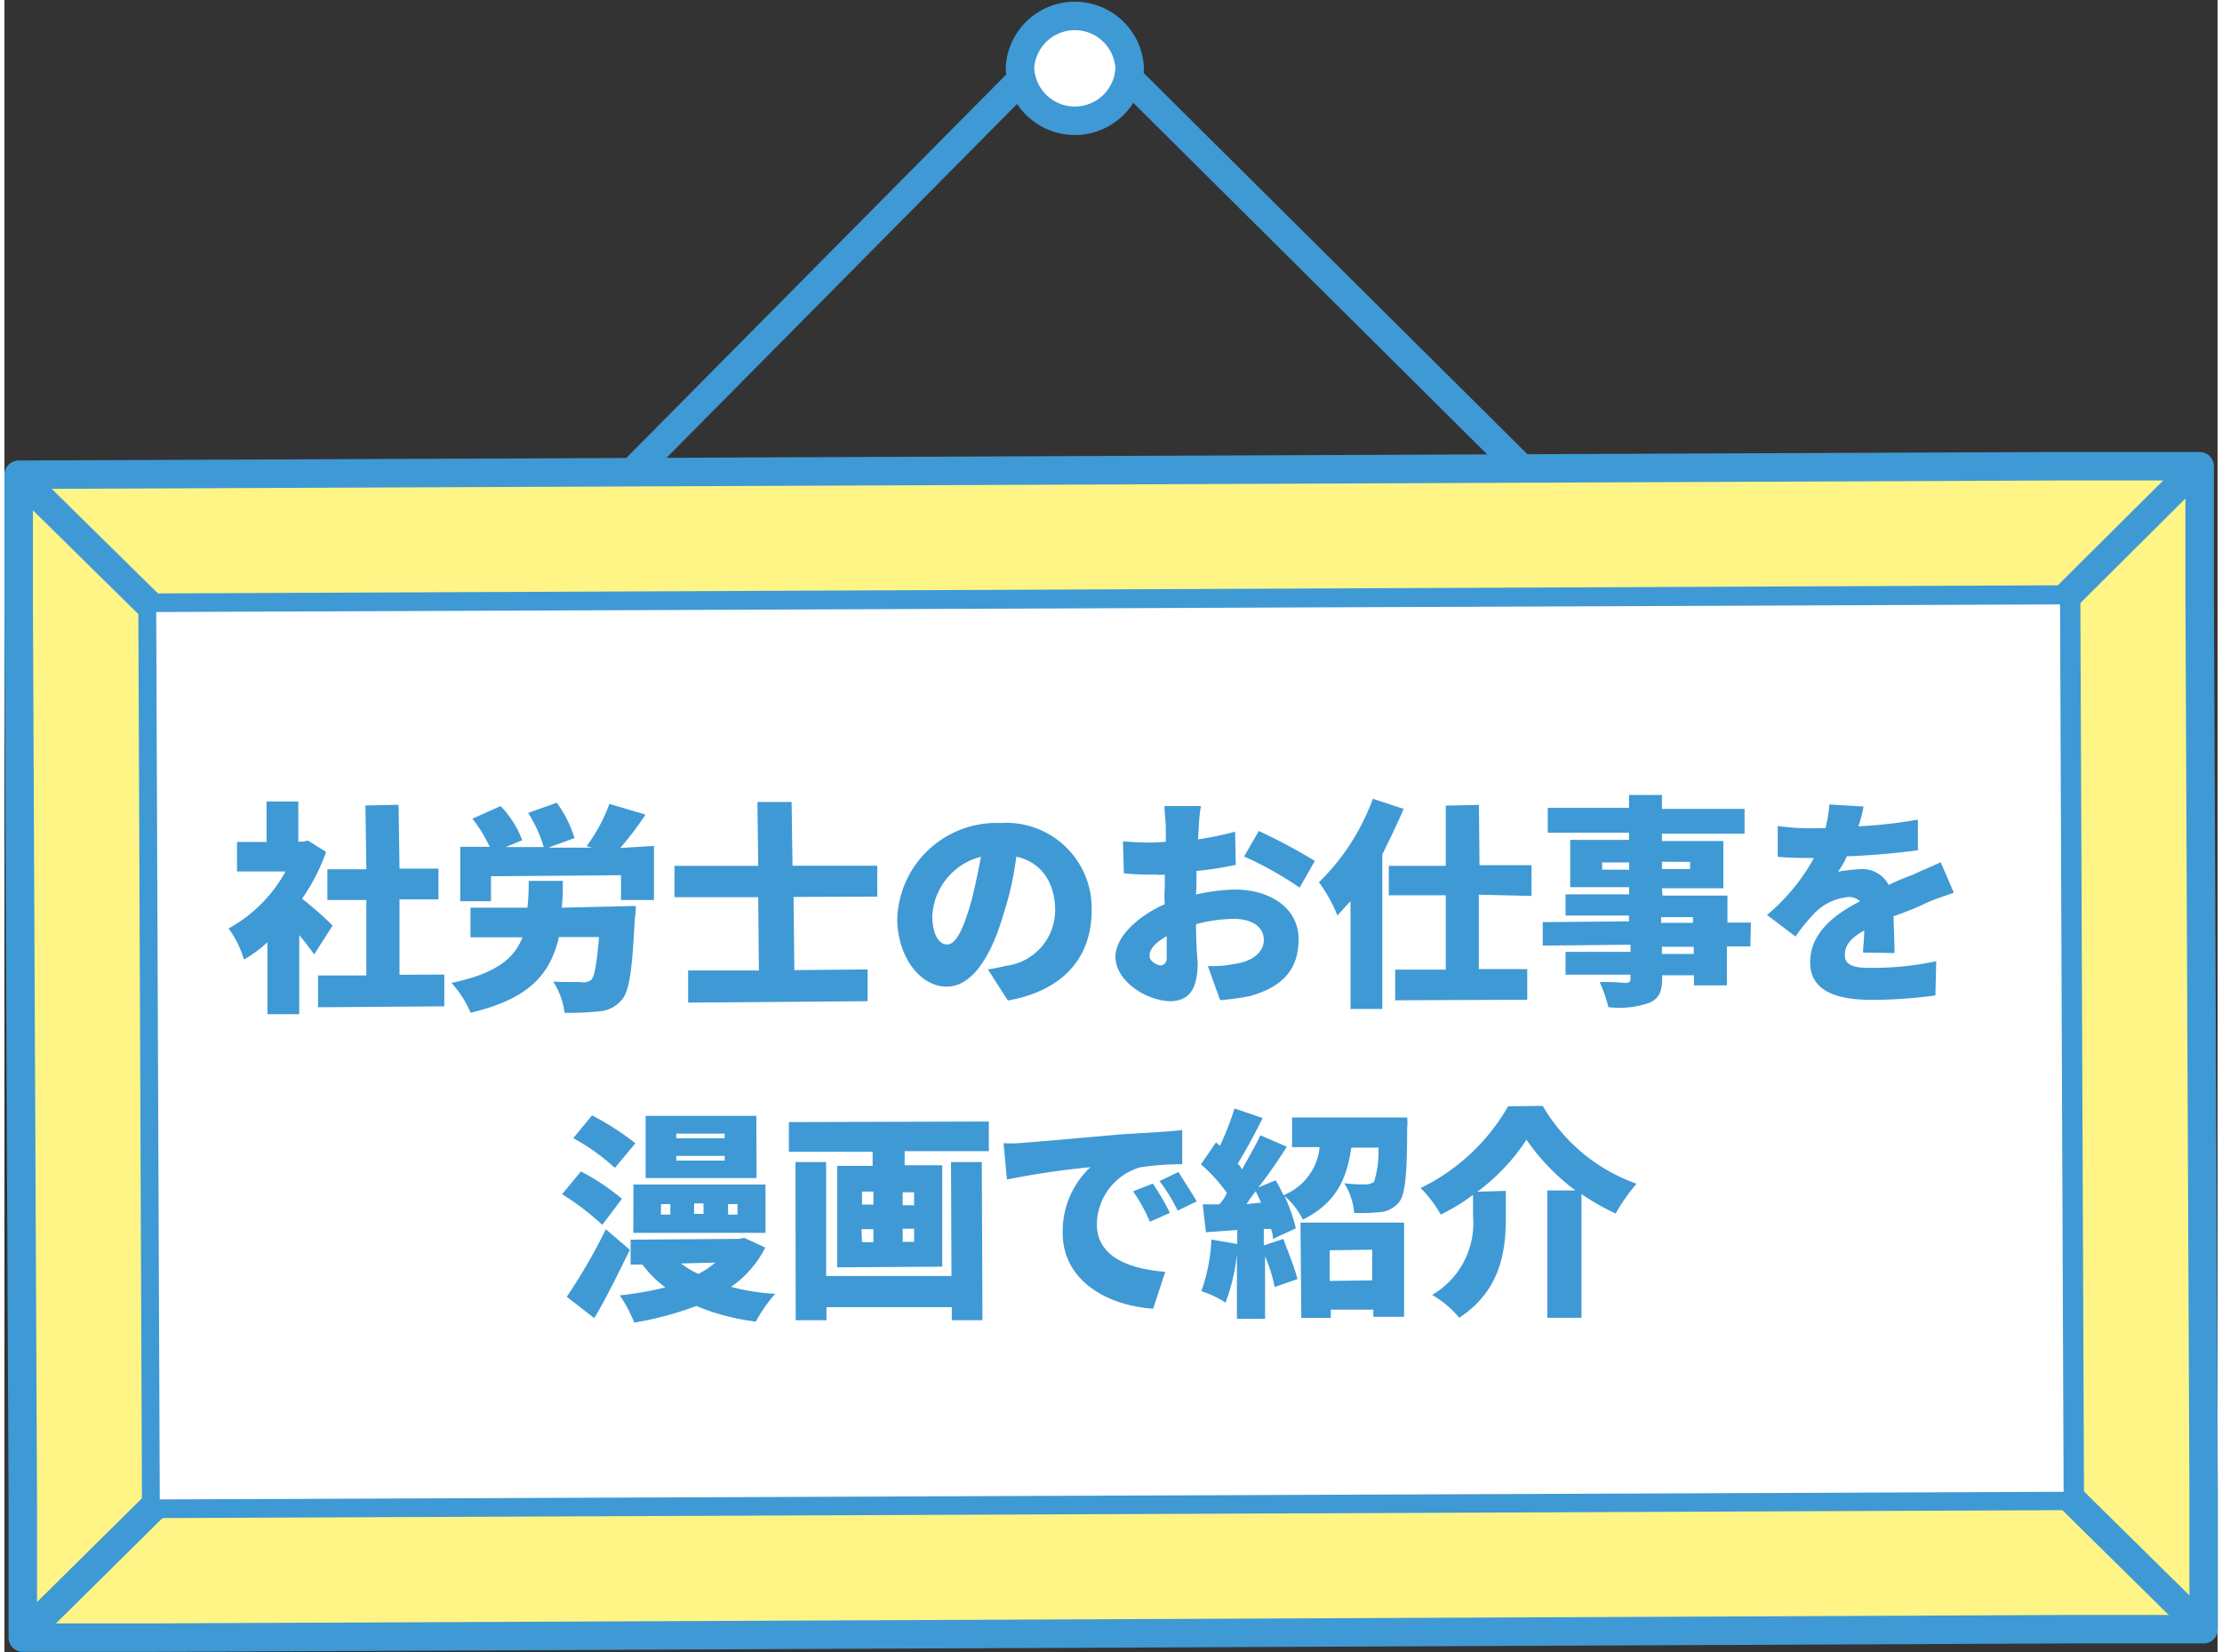
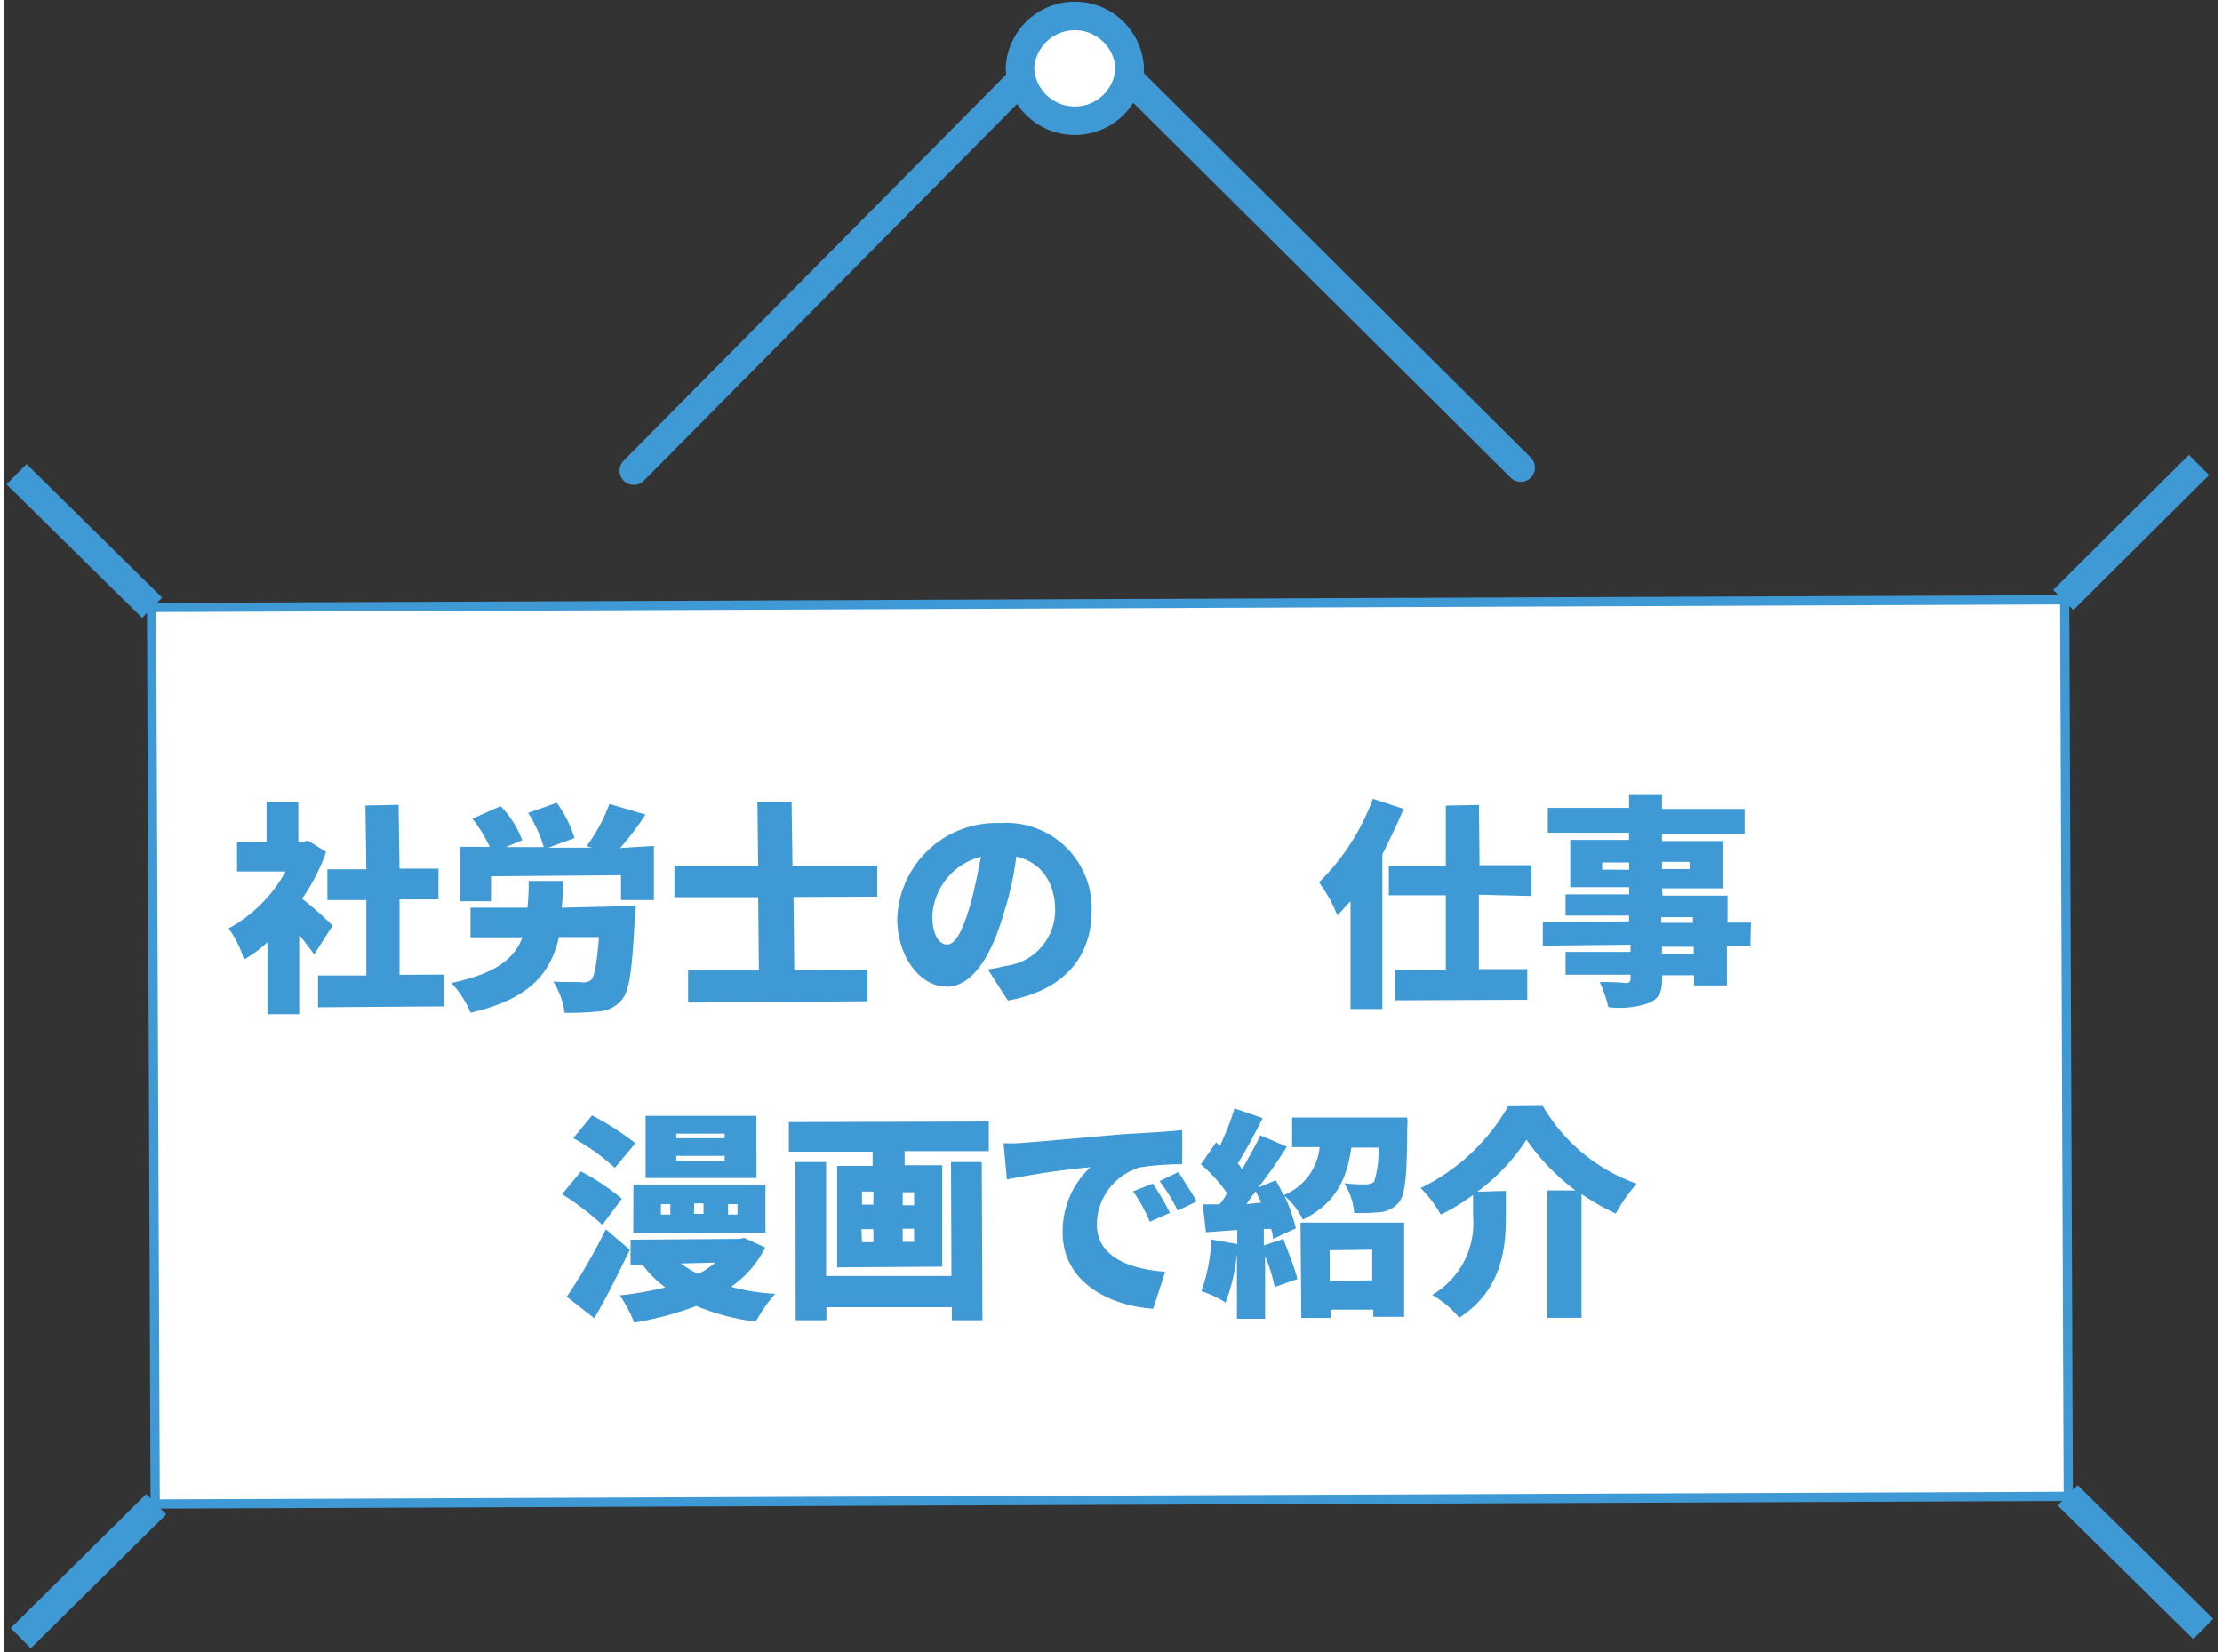
<svg xmlns="http://www.w3.org/2000/svg" viewBox="0 0 194.22 145" width="195" height="145">
  <rect x="0" y="0" width="194.22" height="145" fill="#333333" stroke="none" />
  <defs>
    <style>
      .a, .c {
        fill: none;
      }

      .a, .b, .c, .d, .e {
        stroke: #3f99d5;
      }

      .a, .b {
        stroke-linecap: round;
        stroke-linejoin: round;
      }

      .a, .b, .c, .e {
        stroke-width: 2.5px;
      }

      .b {
        fill: #fff586;
      }

      .d, .e {
        fill: #fff;
      }

      .d {
        stroke-width: 0.81px;
      }

      .f {
        fill: #3f99d5;
      }
    </style>
  </defs>
  <g>
    <polyline class="a" points="133.06 41.04 93.97 2.2 55.23 41.31" />
    <g>
-       <path class="b" d="M180.87,40.92,1.25,41.67h0l0,11.69.36,78.69,0,11.69,11.69,0L181.27,143,193,143l0-11.7-.35-78.69,0-11.69Zm.38,90.38L13.32,132,13,53.34l167.93-.72Z" />
      <g>
        <line class="c" x1="1.06" y1="41.62" x2="12.96" y2="53.34" />
        <line class="c" x1="192.59" y1="40.81" x2="180.68" y2="52.66" />
        <g>
          <line class="c" x1="1.43" y1="143.79" x2="13.32" y2="132.03" />
          <line class="c" x1="192.96" y1="142.98" x2="181.06" y2="131.25" />
        </g>
      </g>
      <rect class="d" x="13.08" y="52.97" width="167.89" height="78.7" transform="translate(-0.38 0.4) rotate(-0.23)" />
    </g>
    <path class="e" d="M98.75,6a4.82,4.82,0,0,1-9.63,0,4.82,4.82,0,0,1,9.63,0Z" />
    <g>
      <path class="f" d="M27.18,83.77c-.38-.52-.84-1.15-1.31-1.69l0,6.94-2.79,0V82.7a10.91,10.91,0,0,1-2.06,1.52,9,9,0,0,0-1.35-2.73,12.63,12.63,0,0,0,5-5H20.41l0-2.59,2.59,0V70.35h2.79v3.52h.41l.44-.09,1.59,1a17.3,17.3,0,0,1-2.11,4.1,31.5,31.5,0,0,1,2.68,2.36ZM38.6,85.54v2.79l-11.08.08V85.62l4.24,0V79l-3.42,0v-2.7l3.42,0-.08-5.6,2.91-.06.08,5.6,3.42,0v2.7l-3.42,0,0,6.62Z" />
      <path class="f" d="M57,74.25V79l-2.89,0,0-2.18-11.41.09,0,2.19H40V74.33l2.59,0a12.66,12.66,0,0,0-1.52-2.47l2.47-1.11a8.66,8.66,0,0,1,1.9,3L44,74.35l3.33,0a11.86,11.86,0,0,0-1.37-3l2.51-.89a10.48,10.48,0,0,1,1.56,3.1l-2.29.84,3.83,0-.48-.13a14.49,14.49,0,0,0,2-3.71l3.17.94a27.35,27.35,0,0,1-2.22,2.93Zm-1.6,5.27a5.33,5.33,0,0,1-.08,1.11c-.23,4.39-.45,6.4-1.16,7.14a2.76,2.76,0,0,1-2,1,26.07,26.07,0,0,1-3,.13,6.7,6.7,0,0,0-1-2.75c1.11.09,2.15,0,2.66.08A1.17,1.17,0,0,0,51.5,86c.3-.33.48-1.42.68-3.75H48.66c-.74,3.21-2.56,5.42-7.75,6.64a9.4,9.4,0,0,0-1.68-2.62c3.94-.82,5.53-2.16,6.23-4l-4.56,0,0-2.6,5,0a21.56,21.56,0,0,0,.11-2.35H49c0,.82,0,1.65-.1,2.35Z" />
      <path class="f" d="M69.25,78.73l.07,6.42,6.43-.06,0,2.79L60,88V85.18l6.21,0-.06-6.43-7.35,0V76l7.35,0-.07-5.61,3,0,.08,5.6h7.44V78.7Z" />
      <path class="f" d="M86.3,85.08c.85-.09,1.31-.28,1.84-.34a4.93,4.93,0,0,0,4.07-4.83c0-2.47-1.26-4.26-3.41-4.72a27.35,27.35,0,0,1-1.11,5c-1.11,3.85-2.84,6.49-5.1,6.41S78.4,84,78.35,80.71a8.71,8.71,0,0,1,9.06-8.47,7.49,7.49,0,0,1,8,7.69c0,4-2.37,7-7.35,7.89Zm-.6-9.88a5.66,5.66,0,0,0-4.27,5.18c0,1.65.58,2.53,1.31,2.52s1.34-1.2,2-3.4C85.1,78.25,85.41,76.68,85.7,75.2Z" />
-       <path class="f" d="M104.57,78.52a16.21,16.21,0,0,1,3.43-.44c3,0,5.58,1.57,5.57,4.36,0,2.28-1,4.09-4.31,5a23.28,23.28,0,0,1-2.57.35l-1.08-3A9.9,9.9,0,0,0,108,84.6c1.5-.22,2.53-1,2.52-2.12s-1-1.81-2.62-1.83a13.23,13.23,0,0,0-3.33.47c0,1.45.09,2.81.15,3.34,0,2.7-1,3.36-2.34,3.42-2.07,0-4.83-1.69-4.88-3.87,0-1.75,1.87-3.54,4.33-4.65a9.15,9.15,0,0,1,0-1.46V76.76a3.19,3.19,0,0,1-.83,0,20.08,20.08,0,0,1-2.76-.11l-.08-2.81a24.82,24.82,0,0,0,2.76.11l1-.06V72.64c0-.41-.12-1.48-.12-1.89H105a15.22,15.22,0,0,0-.19,1.92l-.06,1A27.19,27.19,0,0,0,108,73l.06,2.91a31.44,31.44,0,0,1-3.45.54c0,.41,0,.82,0,1.24ZM102,83.94c0-.41,0-1,0-1.77-1,.57-1.54,1.15-1.5,1.78,0,.41.62.78,1,.79C101.7,84.69,102.05,84.58,102,83.94Zm8.08-11A48.69,48.69,0,0,1,115,75.57l-1.34,2.34a29.74,29.74,0,0,0-4.87-2.73Z" />
      <path class="f" d="M122.79,71c-.55,1.31-1.23,2.68-1.87,4l0,13.56h-2.79V79.11c-.42.4-.74.83-1.15,1.24a13.45,13.45,0,0,0-1.62-2.91,19.73,19.73,0,0,0,4.73-7.33Zm6.6,7.53,0,6.53,4.25,0v2.69l-11.59.05,0-2.69,4.44,0,0-6.53-5,0V76l5,0,0-5.29,2.91-.06.05,5.29,4.56,0,0,2.7Z" />
      <path class="f" d="M153.22,83.07l-2.06,0,0,3.42-2.89,0V85.6h-2.79l0,.22c0,1.24-.27,1.79-1.1,2.19a7.94,7.94,0,0,1-3.62.39A12.65,12.65,0,0,0,140,86.2a18.55,18.55,0,0,1,2.26.08c.41,0,.46-.19.44-.51l0-.22-5.7,0v-2l5.7,0,0-.63L135,83l0-2.06,7.57-.07,0-.51-5.57,0,0-1.86,5.58,0,0-.63-5.17,0,0-4.15,5.16,0,0-.63-7.13,0,0-2.18h7.13V69.78l2.89,0V71l7.25,0,0,2.18-7.25,0,0,.64,5.39,0,0,4.15-5.39,0,.05.64,5.7,0v2.37l2.06,0Zm-10.64-6.73,0-.64h-2.37l0,.63Zm2.88-.7,0,.64,2.47,0,0-.63ZM145.39,81h2.79l0-.5-2.79,0Zm2.86,2.1h-2.79l0,.63h2.79Z" />
-       <path class="f" d="M163.11,83.61c0-.51.11-1.22.1-1.94-1.23.71-1.69,1.31-1.7,2.13s.61,1.2,2.38,1.15a26.35,26.35,0,0,0,5.64-.58l-.07,3a40.7,40.7,0,0,1-5.58.39c-3.2,0-5.47-.82-5.41-3.39s2.23-4.17,4.38-5.26a1.47,1.47,0,0,0-1-.38A4.78,4.78,0,0,0,159,80a16.46,16.46,0,0,0-1.82,2.2l-2.5-1.89a17.43,17.43,0,0,0,4.12-5c-.83,0-2.16,0-3.18-.11v-2.7a19.81,19.81,0,0,0,3.46.19h.73a10.57,10.57,0,0,0,.34-2.08l3,.18a10.68,10.68,0,0,1-.45,1.74,41.27,41.27,0,0,0,5.22-.59v2.69c-1.82.25-4.15.46-6.24.53a6.26,6.26,0,0,1-.77,1.35,17.38,17.38,0,0,1,1.92-.22,2.6,2.6,0,0,1,2.53,1.39,17.63,17.63,0,0,1,2.1-.89c.83-.4,1.63-.71,2.46-1.11l1.16,2.68c-.68.24-1.93.63-2.63,1a28.26,28.26,0,0,1-2.66,1.06c0,1,.09,2.4.08,3.23Z" />
      <path class="f" d="M53.57,102.51a18.48,18.48,0,0,0-3.65-2.61l1.65-2a23.92,23.92,0,0,1,3.8,2.45Zm-1.1,5a23.45,23.45,0,0,0-3.53-2.69l1.65-2a20.08,20.08,0,0,1,3.6,2.4Zm2.42,2.19c-1,2-2,4.12-3.13,6l-2.41-1.88a50.73,50.73,0,0,0,3.43-5.92ZM66,103.4l-9.73,0V97.94l9.72,0Zm-10.8.57,11.59,0,0,4.24-11.6,0Zm11.57,5.53a9.24,9.24,0,0,1-3,3.45,18.35,18.35,0,0,0,3.87.61A13.61,13.61,0,0,0,65.94,116a19.57,19.57,0,0,1-5.22-1.37,29.07,29.07,0,0,1-5.45,1.46A11.6,11.6,0,0,0,54,113.7,29.87,29.87,0,0,0,58,113a9.38,9.38,0,0,1-2-2l-1.05,0,0-2.19,9.53-.07.44-.09Zm-3.56-10-4.25,0v.41l4.24,0Zm-5.6,7.11h.83l0-.92h-.82Zm5.6-5.15-4.25,0v.41h4.24Zm-2.69,5.09h.83l0-.92h-.82Zm-1.14,4.35a8.54,8.54,0,0,0,1.51.92,7,7,0,0,0,1.49-1Zm4.13-4.29h.82l0-.92H63.5Z" />
      <path class="f" d="M86.39,98.44l0,2.6H79l0,1.24,3.3,0,0,8.9-9.22.06,0-8.91h3.11v-1.24l-7.35,0,0-2.6ZM83.07,102l2.7,0,.06,13.88H83.14v-1.14h-11v1.14h-2.7L69.42,102l2.69,0,0,10h11Zm-7.81,3.73,1,0v-1.14l-1,0Zm0,3.3,1,0v-1.14l-1.05,0Zm4.57-4.38-1,0v1.14l1,0Zm0,3.2-1,0V109l1,0Z" />
      <path class="f" d="M89.52,100.3c1.8-.14,4.76-.4,8.26-.72,1.89-.12,4.2-.23,5.58-.39l0,3a24.49,24.49,0,0,0-3.69.27,5.27,5.27,0,0,0-3.8,5c0,2.79,2.69,3.91,6,4.17l-1.06,3.24c-4.26-.3-8-2.62-7.94-6.75a7.71,7.71,0,0,1,2.43-5.67,70.69,70.69,0,0,0-7.32,1.08l-.3-3.19A11.65,11.65,0,0,0,89.52,100.3Zm12.76,6.16-1.76.78a14.41,14.41,0,0,0-1.47-2.67l1.73-.68A21.27,21.27,0,0,1,102.28,106.46Zm2.34-1-1.66.8a15.2,15.2,0,0,0-1.59-2.59l1.66-.8C103.45,103.56,104.19,104.69,104.62,105.42Z" />
      <path class="f" d="M123.1,98.09a4,4,0,0,1,0,.92c0,4-.17,5.74-.66,6.44a2.38,2.38,0,0,1-1.59.93,18.22,18.22,0,0,1-2.4.09,5.74,5.74,0,0,0-.87-2.61,15.41,15.41,0,0,0,1.94.1,1.26,1.26,0,0,0,.68-.23,9,9,0,0,0,.38-3h-2.38c-.39,2.68-1.27,4.83-4.25,6.32a6.49,6.49,0,0,0-1.62-2.08,14.36,14.36,0,0,1,1,2.85l-2,.92a2.88,2.88,0,0,0-.18-.87l-.63,0,0,1.45,1.71-.58c.42,1.14,1,2.53,1.24,3.53l-2,.7a12.84,12.84,0,0,0-.84-2.7v5.48l-2.47,0,0-5.7a16.51,16.51,0,0,1-1,4.28,9,9,0,0,0-2.12-1,15.43,15.43,0,0,0,.88-4.53l2.27.39,0-1.23-2.75.2-.28-2.45,1.46,0a3.62,3.62,0,0,0,.66-1A13.64,13.64,0,0,0,105,102.2l1.33-1.93.34.3a24.42,24.42,0,0,0,1.28-3.28l2.46.85c-.67,1.38-1.46,2.82-2.18,4a1.74,1.74,0,0,1,.38.51c.59-1.08,1.17-2.07,1.61-3l2.32,1a41.88,41.88,0,0,1-2.5,3.58l1.52-.63a11.37,11.37,0,0,1,.68,1.31,5.08,5.08,0,0,0,3.18-4.22H113l0-2.6Zm-12.83,7.47c-.12-.34-.33-.7-.45-1a9.09,9.09,0,0,0-.81,1.13Zm3.47,1.75,9.09,0v8.27h-2.7l0-.63-3.73,0v.73l-2.59,0Zm2.56,2.43,0,2.69,3.73-.05v-2.69Z" />
      <path class="f" d="M135,97.07a15.55,15.55,0,0,0,8.23,6.83,15.72,15.72,0,0,0-1.83,2.62,21.57,21.57,0,0,1-3-1.71l0,10.86-3,0,0-11.18,2.47,0a19.19,19.19,0,0,1-4.3-4.45,17.72,17.72,0,0,1-4.31,4.56l2.5-.07,0,2.28c0,2.79-.35,6.42-4.09,8.85a8.82,8.82,0,0,0-2.38-2,7.28,7.28,0,0,0,3.59-6.92l0-1.86a17.62,17.62,0,0,1-2.83,1.73,10.71,10.71,0,0,0-1.77-2.33,17.77,17.77,0,0,0,7.68-7.18Z" />
    </g>
  </g>
</svg>